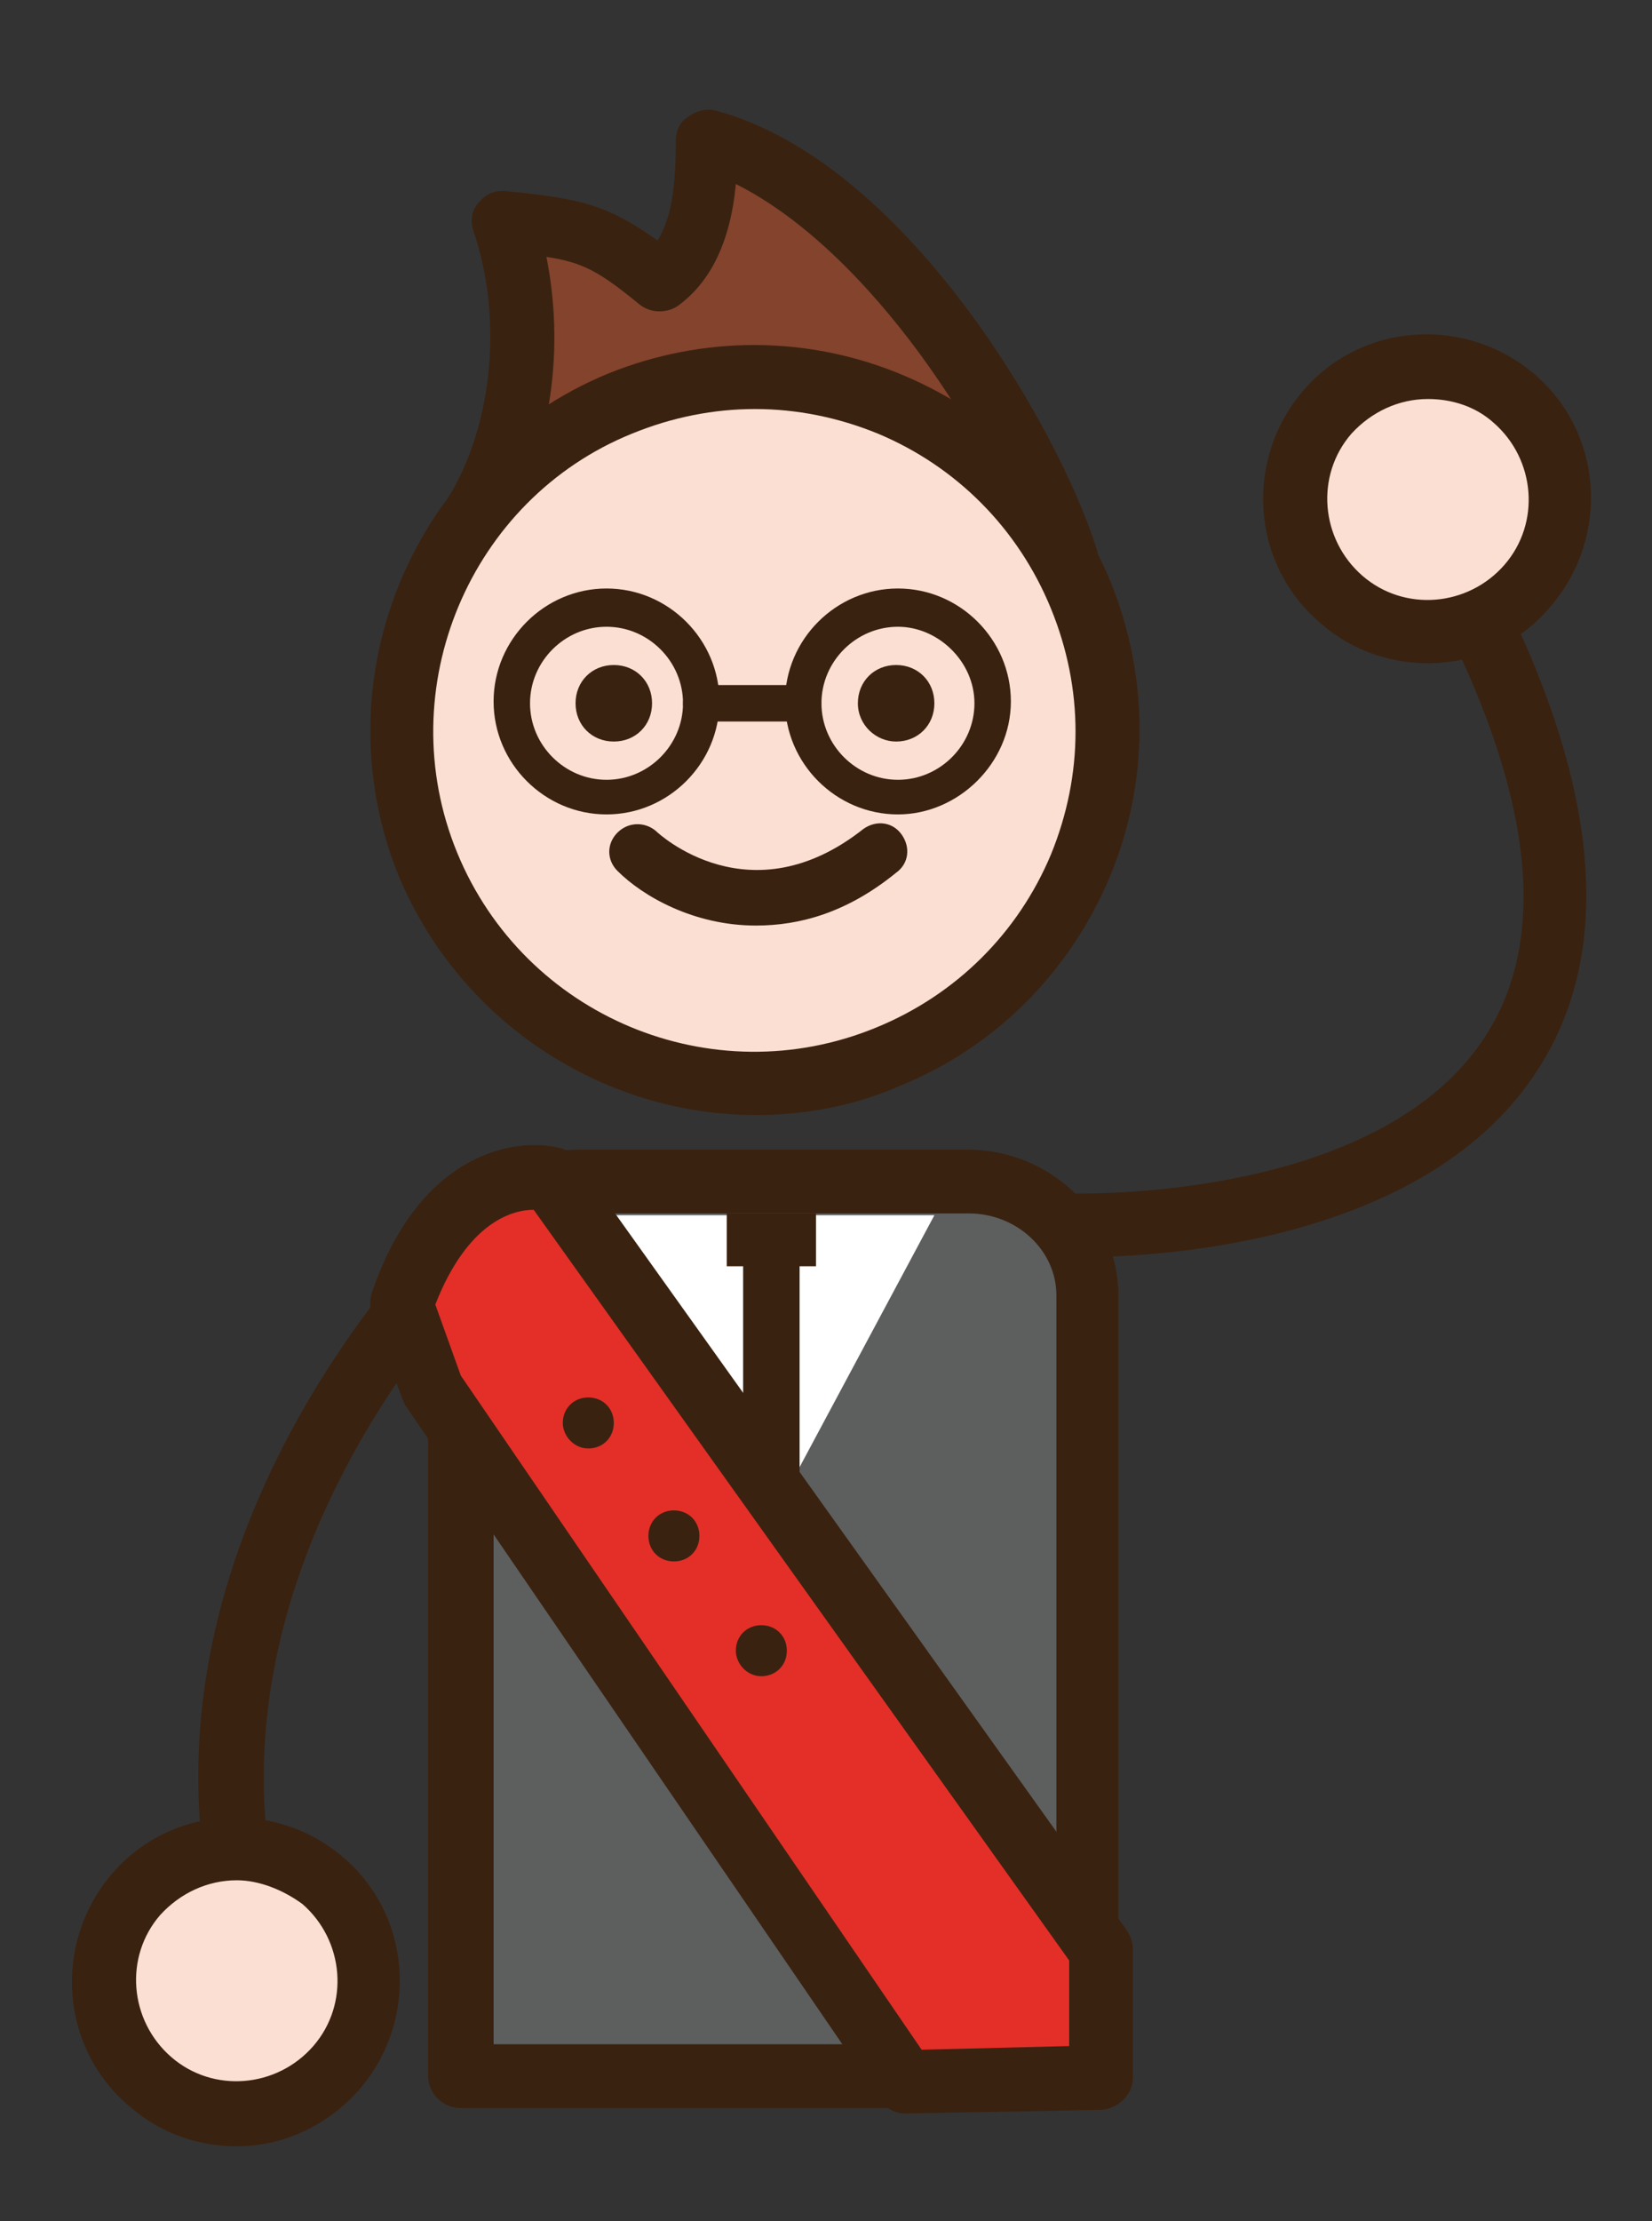
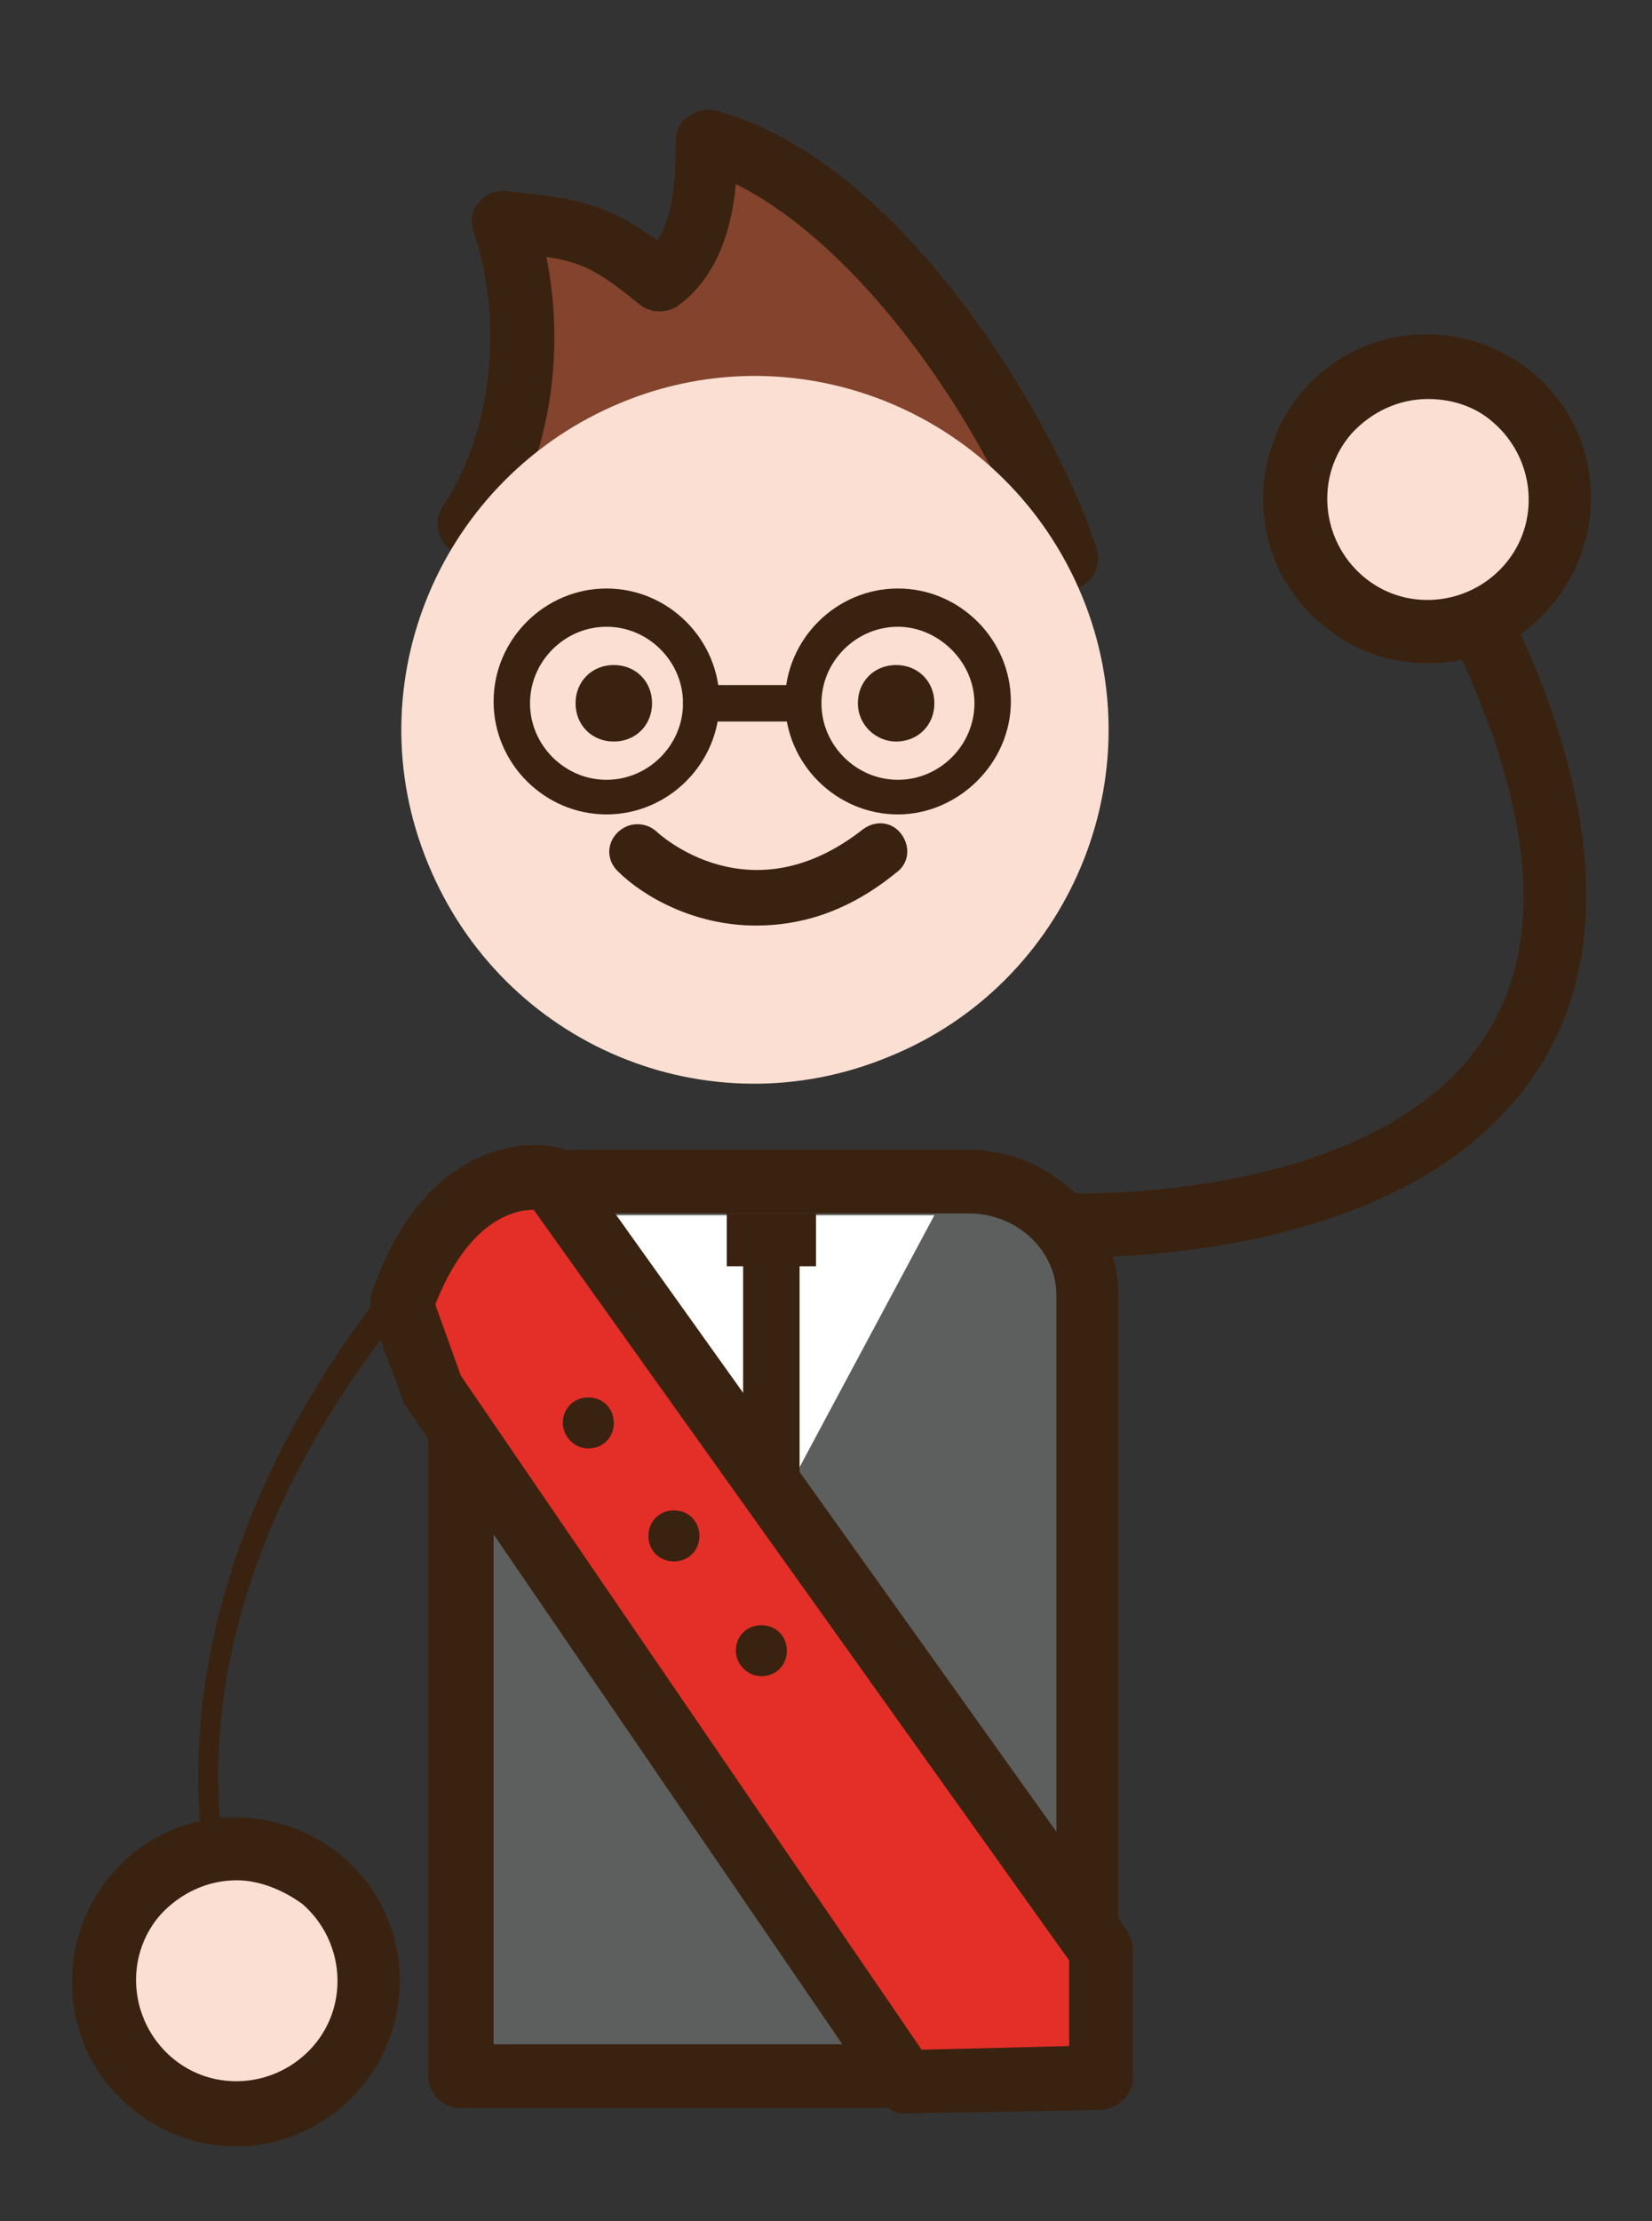
<svg xmlns="http://www.w3.org/2000/svg" version="1.1" id="Layer_1" x="0px" y="0px" viewBox="0 0 90.7 121.9" style="enable-background:new 0 0 90.7 121.9;" xml:space="preserve">
  <rect x="0" y="0" width="90.7" height="121.9" fill="#333333" stroke="none" />
  <style type="text/css">
	.st0{fill:#3A2210;}
	.st1{fill:#83432C;}
	.st2{fill:#FBDFD2;}
	.st3{fill:#5D5E5E;}
	.st4{fill:#FFFFFF;}
	.st5{fill:#E32F28;}
</style>
  <g>
-     <path class="st0" d="M15.2,112c-0.7,0-1.3-0.4-1.6-1.1c-10.2-24.6,11.6-44.8,11.9-45c0.7-0.7,1.8-0.6,2.5,0.1   c0.7,0.7,0.6,1.8-0.1,2.5c-0.2,0.2-20.2,18.8-11,41.1c0.4,0.9-0.1,1.9-0.9,2.3C15.7,112,15.4,112,15.2,112z" />
+     <path class="st0" d="M15.2,112c-0.7,0-1.3-0.4-1.6-1.1c-10.2-24.6,11.6-44.8,11.9-45c0.7,0.7,0.6,1.8-0.1,2.5c-0.2,0.2-20.2,18.8-11,41.1c0.4,0.9-0.1,1.9-0.9,2.3C15.7,112,15.4,112,15.2,112z" />
    <g>
      <path class="st1" d="M25.8,28.7c3.3-4.8,3.6-11.5,1.9-16.7c4.2,0.5,5.2,0.6,8.5,3.3c2.1-1.4,2.7-4.4,2.5-7.8    c9.3,2.8,17.5,16.1,19.7,23.2" />
      <path class="st0" d="M58.5,32.4c-0.7,0-1.4-0.5-1.7-1.2c-2.2-6.8-9-17.4-16.4-21.1c-0.3,3.2-1.4,5.4-3.2,6.7    c-0.6,0.4-1.5,0.4-2.1-0.1c-2.2-1.8-3.1-2.3-5.1-2.6c1.1,5.5,0.1,11.4-2.8,15.6c-0.5,0.8-1.6,1-2.4,0.5c-0.8-0.5-1-1.6-0.5-2.4    c2.7-4,3.4-10.1,1.7-15.1c-0.2-0.6-0.1-1.2,0.3-1.6c0.4-0.5,1-0.7,1.6-0.6c3.9,0.4,5.4,0.7,8.2,2.7c0.9-1.4,1-3.6,1-5.4    c0-0.6,0.2-1.1,0.7-1.4c0.4-0.3,1-0.5,1.6-0.3C49.6,8.9,58,23.2,60.2,30.1c0.3,0.9-0.2,1.9-1.1,2.2C58.9,32.4,58.7,32.4,58.5,32.4    z" />
    </g>
    <g>
      <path class="st2" d="M23.5,47.4c-4.1-9.9,0.7-21.2,10.6-25.3c9.9-4.1,21.2,0.7,25.3,10.6C63.5,42.6,58.7,54,48.8,58    C38.9,62.1,27.6,57.4,23.5,47.4z" />
-       <path class="st0" d="M41.5,61.2c-8.3,0-16.2-5-19.6-13.1l0,0c-4.4-10.8,0.8-23.2,11.5-27.6c5.2-2.1,11-2.1,16.2,0.1    S58.9,26.8,61,32c2.1,5.2,2.1,11-0.1,16.2c-2.2,5.2-6.3,9.3-11.5,11.4C46.9,60.7,44.2,61.2,41.5,61.2z M25.1,46.8    c3.7,9,14,13.3,23,9.6c4.4-1.8,7.8-5.2,9.6-9.5c1.8-4.4,1.8-9.1,0-13.5c-1.8-4.4-5.2-7.8-9.5-9.6c-4.4-1.8-9.1-1.8-13.5,0    C25.8,27.4,21.4,37.8,25.1,46.8L25.1,46.8z" />
    </g>
    <path class="st0" d="M31.6,38.6c0-1.2,0.9-2.1,2.1-2.1c1.2,0,2.1,0.9,2.1,2.1c0,1.2-0.9,2.1-2.1,2.1C32.5,40.7,31.6,39.8,31.6,38.6   z" />
    <path class="st0" d="M47.1,38.6c0-1.2,0.9-2.1,2.1-2.1c1.2,0,2.1,0.9,2.1,2.1c0,1.2-0.9,2.1-2.1,2.1C48.1,40.7,47.1,39.8,47.1,38.6   z" />
    <path class="st0" d="M41.5,50.8c-3.4,0-6.2-1.6-7.6-3c-0.6-0.6-0.6-1.5,0-2.1c0.6-0.6,1.5-0.6,2.1-0.1c0.2,0.2,5.2,4.8,11.4-0.1   c0.7-0.5,1.6-0.4,2.1,0.3c0.5,0.7,0.4,1.6-0.3,2.1C46.5,50.1,43.9,50.8,41.5,50.8z" />
    <g>
      <path class="st3" d="M25.3,114V71.1c0-3.4,2.9-6.2,6.5-6.2h21.3c3.6,0,6.5,2.8,6.5,6.2V114H25.3z" />
      <path class="st0" d="M59.7,115.7H25.3c-1,0-1.8-0.8-1.8-1.8V71.1c0-4.4,3.7-8,8.3-8h21.3c4.6,0,8.3,3.6,8.3,8V114    C61.4,114.9,60.7,115.7,59.7,115.7z M27.1,112.2h30.9V71.1c0-2.5-2.2-4.5-4.8-4.5H31.9c-2.6,0-4.8,2-4.8,4.5V112.2z" />
    </g>
    <polygon class="st4" points="51.3,66.7 33.5,66.7 42.2,83.7  " />
    <rect x="39.9" y="66.6" class="st0" width="4.9" height="2.9" />
    <polygon class="st0" points="43.9,81.4 42.2,84.2 40.8,81.4 40.8,69.4 43.9,69.4  " />
    <g>
      <path class="st2" d="M17.7,103.2c-3.1-2.6-7.6-2.2-10.3,0.8c-2.6,3.1-2.2,7.6,0.8,10.3c3.1,2.6,7.6,2.2,10.3-0.8    C21.1,110.4,20.7,105.8,17.7,103.2z" />
      <path class="st0" d="M13,117.8c-2.1,0-4.2-0.7-5.9-2.2c-3.8-3.2-4.2-8.9-1-12.7c3.2-3.8,8.9-4.2,12.7-1c0,0,0,0,0,0    c3.8,3.2,4.2,8.9,1,12.7C18,116.7,15.5,117.8,13,117.8z M13,103.2c-1.6,0-3.1,0.7-4.2,1.9c-2,2.3-1.7,5.8,0.6,7.8    c2.3,2,5.8,1.7,7.8-0.6c2-2.3,1.7-5.8-0.6-7.8l0,0C15.5,103.7,14.2,103.2,13,103.2z" />
    </g>
    <g>
      <path class="st5" d="M22.1,71.7l1.7,4.6l26,38l10.8-0.2v-7L30.2,64.8C30.2,64.8,24.8,63.4,22.1,71.7z" />
      <path class="st0" d="M49.7,116c-0.6,0-1.1-0.3-1.4-0.8l-26-38c-0.1-0.1-0.1-0.2-0.2-0.4l-1.7-4.6c-0.1-0.4-0.1-0.8,0-1.2    c2.6-7.7,7.8-8.6,10.3-8c0.4,0.1,0.8,0.3,1,0.7L61.9,106c0.2,0.3,0.3,0.7,0.3,1v7c0,1-0.8,1.7-1.7,1.8L49.7,116    C49.8,116,49.8,116,49.7,116z M25.3,75.5l25.3,37l8.1-0.2v-4.7L29.3,66.4c-1.1,0-3.6,0.6-5.4,5.2L25.3,75.5z" />
    </g>
    <path class="st0" d="M30.9,78.1c0-0.8,0.6-1.4,1.4-1.4c0.8,0,1.4,0.6,1.4,1.4c0,0.8-0.6,1.4-1.4,1.4C31.5,79.5,30.9,78.8,30.9,78.1   z" />
    <path class="st0" d="M35.6,84.3c0-0.8,0.6-1.4,1.4-1.4c0.8,0,1.4,0.6,1.4,1.4c0,0.8-0.6,1.4-1.4,1.4C36.2,85.7,35.6,85.1,35.6,84.3   z" />
    <path class="st0" d="M40.4,90.6c0-0.8,0.6-1.4,1.4-1.4c0.8,0,1.4,0.6,1.4,1.4c0,0.8-0.6,1.4-1.4,1.4C41,92,40.4,91.3,40.4,90.6z" />
    <path class="st0" d="M59.4,69c-0.5,0-0.8,0-0.9,0c-1,0-1.7-0.9-1.7-1.8s0.9-1.7,1.8-1.7c0.2,0,17.1,0.6,23-8.7   c3.5-5.5,2.5-13.5-2.9-23.8c-0.4-0.9-0.1-1.9,0.7-2.4c0.9-0.4,1.9-0.1,2.4,0.7c6,11.5,6.9,20.7,2.7,27.3C78.4,68.3,63.4,69,59.4,69   z" />
    <g>
      <path class="st2" d="M83.1,21.9c-3.1-2.6-7.6-2.2-10.3,0.8c-2.6,3.1-2.2,7.6,0.8,10.3c3.1,2.6,7.6,2.2,10.3-0.8    C86.6,29.1,86.2,24.5,83.1,21.9z" />
      <path class="st0" d="M78.4,36.4c-2.1,0-4.2-0.7-5.9-2.2c-3.8-3.2-4.2-8.9-1-12.7c3.2-3.8,8.9-4.2,12.7-1c0,0,0,0,0,0    c3.8,3.2,4.2,8.9,1,12.7C83.5,35.3,81,36.4,78.4,36.4z M78.4,21.9c-1.6,0-3.1,0.7-4.2,1.9c-2,2.3-1.7,5.8,0.6,7.8    c2.3,2,5.8,1.7,7.8-0.6c2-2.3,1.7-5.8-0.6-7.8l0,0C81,22.3,79.7,21.9,78.4,21.9z" />
    </g>
    <path class="st0" d="M33.3,44.7c-3.4,0-6.2-2.8-6.2-6.2s2.8-6.2,6.2-6.2s6.2,2.8,6.2,6.2S36.7,44.7,33.3,44.7z M33.3,34.4   c-2.3,0-4.2,1.9-4.2,4.2s1.9,4.2,4.2,4.2s4.2-1.9,4.2-4.2S35.6,34.4,33.3,34.4z" />
    <path class="st0" d="M49.3,44.7c-3.4,0-6.2-2.8-6.2-6.2s2.8-6.2,6.2-6.2s6.2,2.8,6.2,6.2S52.6,44.7,49.3,44.7z M49.3,34.4   c-2.3,0-4.2,1.9-4.2,4.2s1.9,4.2,4.2,4.2s4.2-1.9,4.2-4.2S51.5,34.4,49.3,34.4z" />
    <path class="st0" d="M44.1,39.6h-5.6c-0.6,0-1-0.4-1-1s0.4-1,1-1h5.6c0.6,0,1,0.4,1,1S44.7,39.6,44.1,39.6z" />
  </g>
</svg>